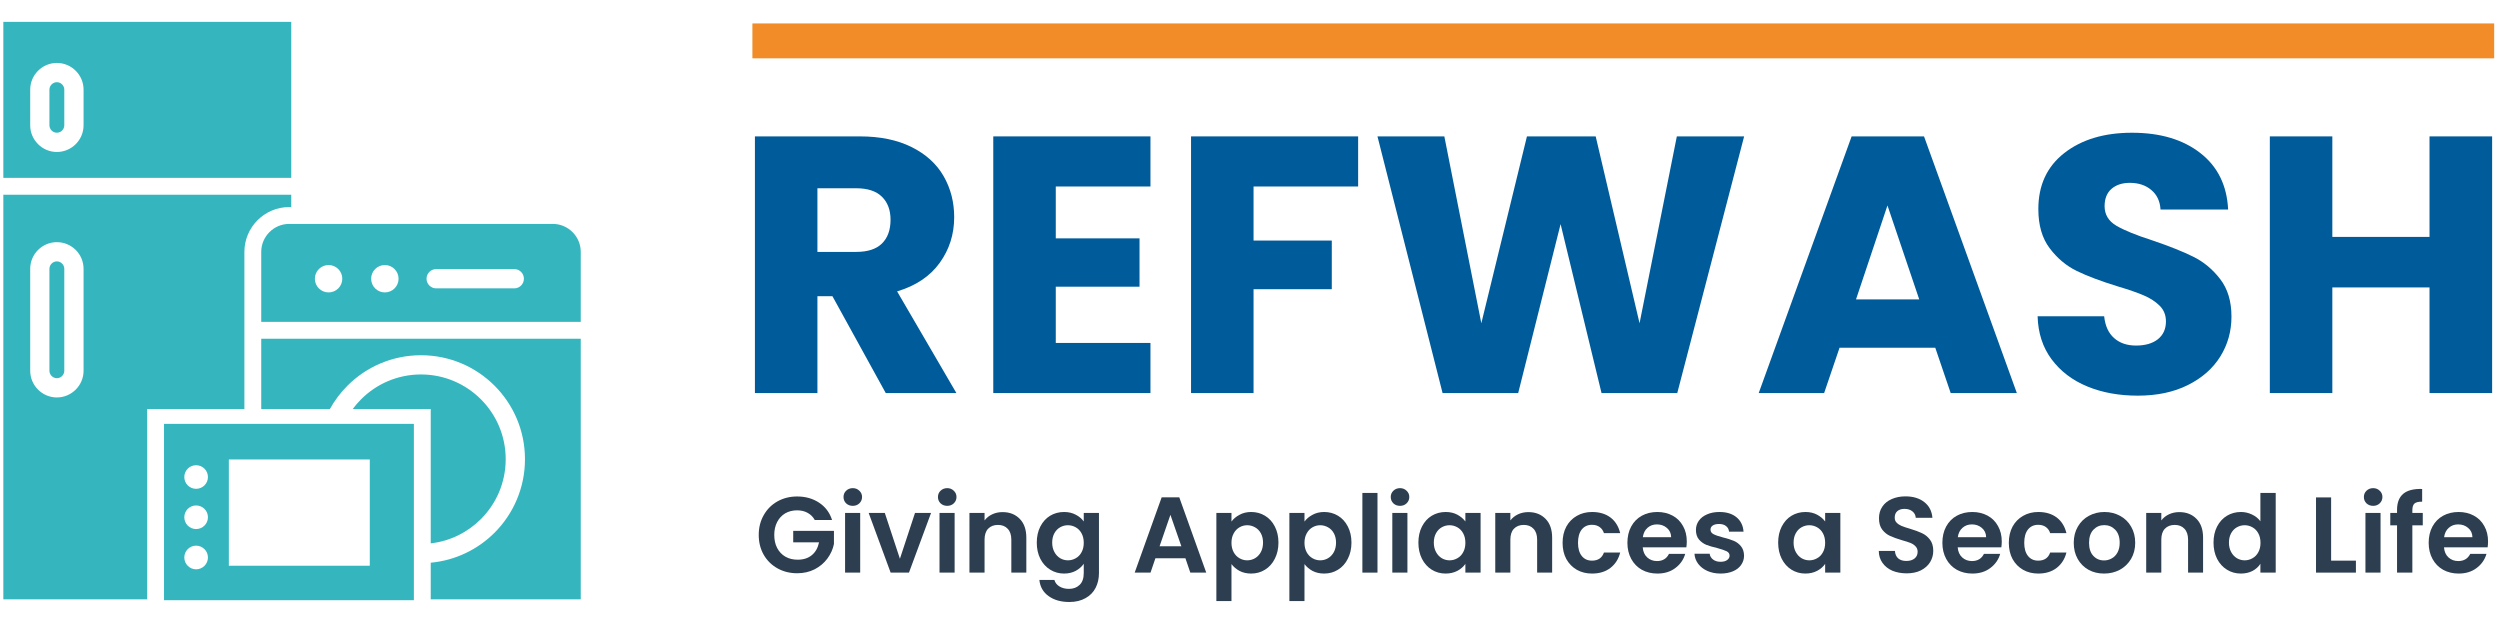
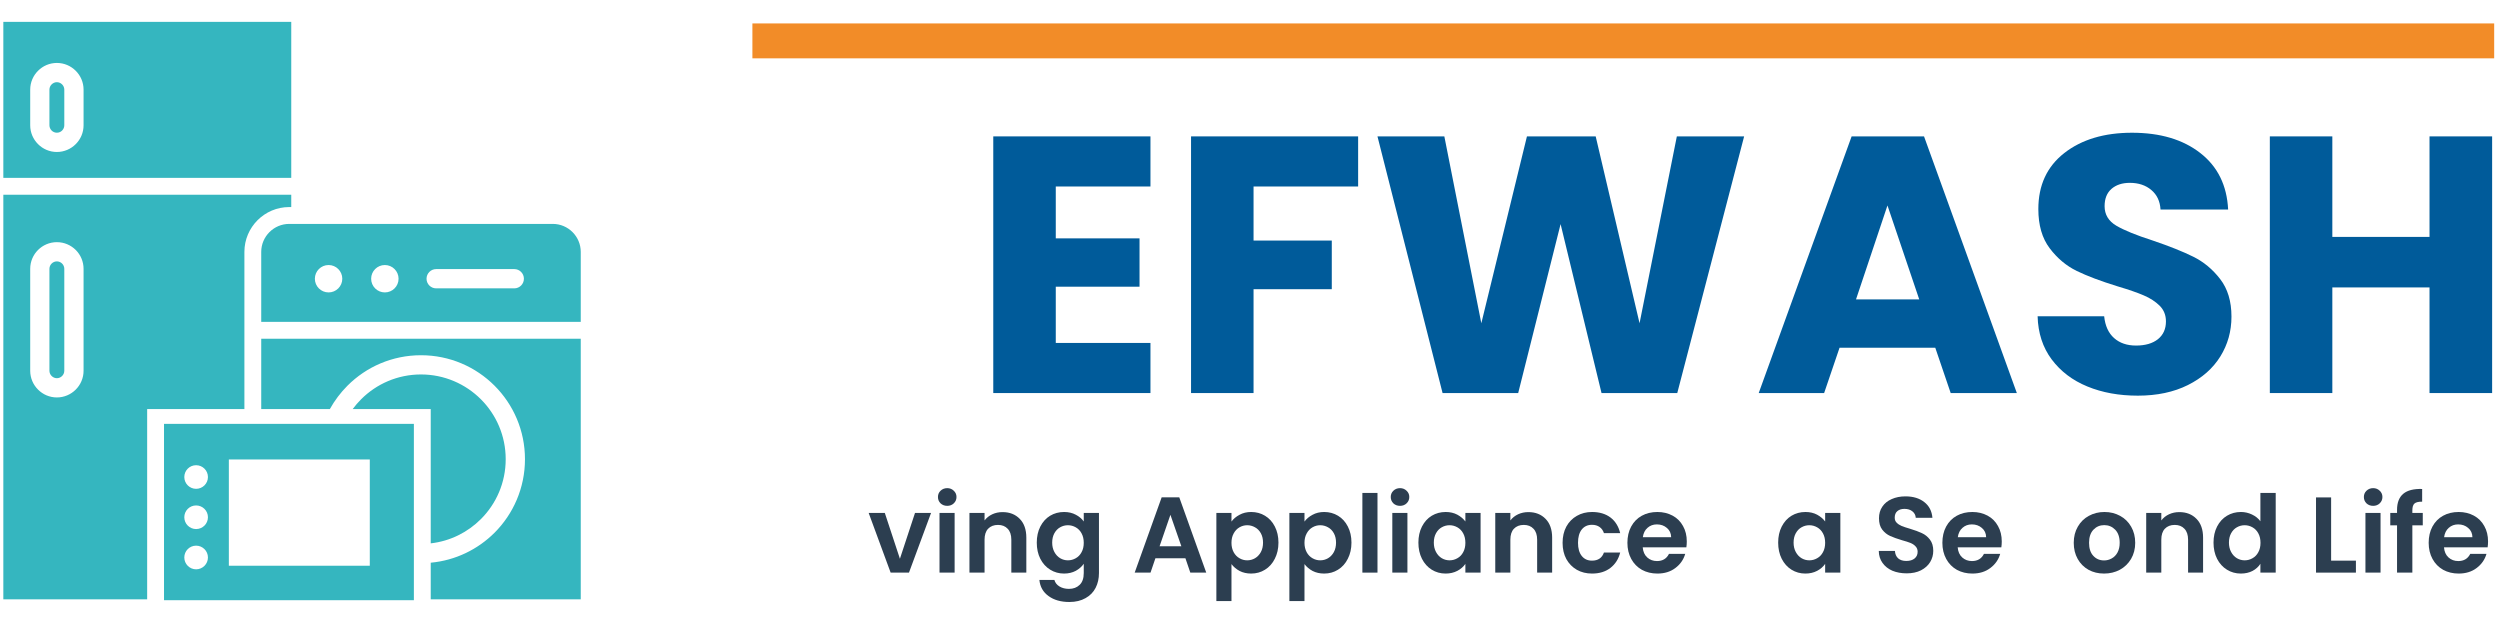
<svg xmlns="http://www.w3.org/2000/svg" width="500" zoomAndPan="magnify" viewBox="0 0 375 93.75" height="125" preserveAspectRatio="xMidYMid meet">
  <defs>
    <g />
    <clipPath id="19c5e7684c">
      <path d="M 109 2 L 374.5 2 L 374.5 79 L 109 79 Z M 109 2 " clip-rule="nonzero" />
    </clipPath>
    <clipPath id="8468248f6b">
      <rect x="0" width="266" y="0" height="77" />
    </clipPath>
    <clipPath id="8450f34a27">
      <path d="M 0.5 3.258 L 87.266 3.258 L 87.266 90.027 L 0.5 90.027 Z M 0.5 3.258 " clip-rule="nonzero" />
    </clipPath>
    <clipPath id="971025c61d">
      <path d="M 110 3 L 374.5 3 L 374.5 9 L 110 9 Z M 110 3 " clip-rule="nonzero" />
    </clipPath>
  </defs>
  <g clip-path="url(#19c5e7684c)">
    <g transform="matrix(1, 0, 0, 1, 109, 2)">
      <g clip-path="url(#8468248f6b)">
        <g fill="#005b9a" fill-opacity="1">
          <g transform="translate(0.832, 56.958)">
            <g>
-               <path d="M 23.031 0 L 15.031 -14.531 L 12.781 -14.531 L 12.781 0 L 3.406 0 L 3.406 -38.5 L 19.141 -38.5 C 22.172 -38.5 24.754 -37.969 26.891 -36.906 C 29.035 -35.844 30.641 -34.391 31.703 -32.547 C 32.766 -30.703 33.297 -28.645 33.297 -26.375 C 33.297 -23.82 32.57 -21.539 31.125 -19.531 C 29.676 -17.52 27.547 -16.094 24.734 -15.25 L 33.625 0 Z M 12.781 -21.172 L 18.594 -21.172 C 20.312 -21.172 21.598 -21.586 22.453 -22.422 C 23.316 -23.266 23.75 -24.457 23.75 -26 C 23.75 -27.457 23.316 -28.609 22.453 -29.453 C 21.598 -30.297 20.312 -30.719 18.594 -30.719 L 12.781 -30.719 Z M 12.781 -21.172 " />
-             </g>
+               </g>
          </g>
        </g>
        <g fill="#005b9a" fill-opacity="1">
          <g transform="translate(36.585, 56.958)">
            <g>
              <path d="M 12.781 -30.984 L 12.781 -23.203 L 25.344 -23.203 L 25.344 -15.953 L 12.781 -15.953 L 12.781 -7.516 L 26.984 -7.516 L 26.984 0 L 3.406 0 L 3.406 -38.5 L 26.984 -38.5 L 26.984 -30.984 Z M 12.781 -30.984 " />
            </g>
          </g>
        </g>
        <g fill="#005b9a" fill-opacity="1">
          <g transform="translate(66.251, 56.958)">
            <g>
              <path d="M 28.469 -38.5 L 28.469 -30.984 L 12.781 -30.984 L 12.781 -22.875 L 24.516 -22.875 L 24.516 -15.578 L 12.781 -15.578 L 12.781 0 L 3.406 0 L 3.406 -38.5 Z M 28.469 -38.5 " />
            </g>
          </g>
        </g>
        <g fill="#005b9a" fill-opacity="1">
          <g transform="translate(96.245, 56.958)">
            <g>
              <path d="M 56.375 -38.5 L 46.344 0 L 34.984 0 L 28.844 -25.344 L 22.484 0 L 11.141 0 L 1.375 -38.5 L 11.406 -38.5 L 16.953 -10.469 L 23.797 -38.5 L 34.109 -38.5 L 40.688 -10.469 L 46.281 -38.5 Z M 56.375 -38.5 " />
            </g>
          </g>
        </g>
        <g fill="#005b9a" fill-opacity="1">
          <g transform="translate(153.932, 56.958)">
            <g>
              <path d="M 27.359 -6.797 L 13 -6.797 L 10.688 0 L 0.875 0 L 14.812 -38.5 L 25.672 -38.5 L 39.594 0 L 29.672 0 Z M 24.953 -14.047 L 20.188 -28.141 L 15.469 -14.047 Z M 24.953 -14.047 " />
            </g>
          </g>
        </g>
        <g fill="#005b9a" fill-opacity="1">
          <g transform="translate(194.345, 56.958)">
            <g>
              <path d="M 17.328 0.391 C 14.516 0.391 11.992 -0.066 9.766 -0.984 C 7.535 -1.898 5.75 -3.254 4.406 -5.047 C 3.07 -6.836 2.367 -8.992 2.297 -11.516 L 12.281 -11.516 C 12.426 -10.086 12.922 -9 13.766 -8.25 C 14.609 -7.5 15.707 -7.125 17.062 -7.125 C 18.445 -7.125 19.539 -7.441 20.344 -8.078 C 21.145 -8.723 21.547 -9.613 21.547 -10.75 C 21.547 -11.695 21.227 -12.484 20.594 -13.109 C 19.957 -13.734 19.172 -14.242 18.234 -14.641 C 17.305 -15.047 15.984 -15.504 14.266 -16.016 C 11.773 -16.785 9.742 -17.551 8.172 -18.312 C 6.598 -19.082 5.242 -20.219 4.109 -21.719 C 2.973 -23.219 2.406 -25.176 2.406 -27.594 C 2.406 -31.176 3.703 -33.977 6.297 -36 C 8.898 -38.031 12.285 -39.047 16.453 -39.047 C 20.691 -39.047 24.109 -38.031 26.703 -36 C 29.305 -33.977 30.695 -31.156 30.875 -27.531 L 20.734 -27.531 C 20.66 -28.77 20.203 -29.742 19.359 -30.453 C 18.516 -31.172 17.438 -31.531 16.125 -31.531 C 14.988 -31.531 14.07 -31.227 13.375 -30.625 C 12.688 -30.02 12.344 -29.156 12.344 -28.031 C 12.344 -26.781 12.926 -25.805 14.094 -25.109 C 15.258 -24.422 17.086 -23.676 19.578 -22.875 C 22.066 -22.031 24.086 -21.223 25.641 -20.453 C 27.191 -19.691 28.535 -18.578 29.672 -17.109 C 30.805 -15.648 31.375 -13.77 31.375 -11.469 C 31.375 -9.27 30.816 -7.273 29.703 -5.484 C 28.586 -3.691 26.969 -2.266 24.844 -1.203 C 22.719 -0.141 20.211 0.391 17.328 0.391 Z M 17.328 0.391 " />
            </g>
          </g>
        </g>
        <g fill="#005b9a" fill-opacity="1">
          <g transform="translate(228.069, 56.958)">
            <g>
              <path d="M 36.75 -38.5 L 36.75 0 L 27.359 0 L 27.359 -15.844 L 12.781 -15.844 L 12.781 0 L 3.406 0 L 3.406 -38.5 L 12.781 -38.5 L 12.781 -23.422 L 27.359 -23.422 L 27.359 -38.5 Z M 36.75 -38.5 " />
            </g>
          </g>
        </g>
      </g>
    </g>
  </g>
  <g clip-path="url(#8450f34a27)">
    <path fill="#35b6bf" d="M 9.316 12.66 C 9.516 12.859 9.645 13.141 9.645 13.441 L 9.645 18.793 C 9.645 19.102 9.516 19.375 9.316 19.582 C 9.113 19.785 8.836 19.906 8.531 19.906 C 8.23 19.906 7.945 19.785 7.746 19.582 C 7.543 19.375 7.414 19.098 7.414 18.793 L 7.414 13.441 C 7.414 13.141 7.543 12.859 7.746 12.66 C 7.949 12.457 8.23 12.328 8.531 12.328 C 8.836 12.328 9.113 12.457 9.316 12.66 Z M 43.688 26.684 L 0.5 26.684 L 0.5 3.277 L 43.688 3.277 Z M 12.535 13.441 C 12.535 12.344 12.086 11.34 11.359 10.617 C 10.633 9.891 9.637 9.441 8.531 9.441 C 7.426 9.441 6.43 9.891 5.707 10.617 C 4.98 11.34 4.531 12.344 4.531 13.441 L 4.531 18.793 C 4.531 19.898 4.98 20.895 5.707 21.621 C 6.43 22.348 7.43 22.797 8.531 22.797 C 9.629 22.797 10.633 22.348 11.359 21.621 C 12.086 20.895 12.535 19.898 12.535 18.793 Z M 8.531 39.207 C 8.23 39.207 7.945 39.336 7.746 39.535 C 7.543 39.738 7.414 40.016 7.414 40.324 L 7.414 55.617 C 7.414 55.918 7.543 56.199 7.746 56.398 C 7.949 56.605 8.23 56.73 8.531 56.73 C 8.836 56.73 9.113 56.605 9.316 56.398 C 9.516 56.199 9.645 55.918 9.645 55.617 L 9.645 40.324 C 9.645 40.016 9.516 39.738 9.316 39.535 C 9.113 39.336 8.836 39.207 8.531 39.207 Z M 36.66 61.355 L 22.074 61.355 L 22.074 89.895 L 0.5 89.895 L 0.5 29.211 L 43.688 29.211 L 43.688 31.059 L 43.379 31.059 C 39.676 31.059 36.66 34.082 36.66 37.785 Z M 12.535 40.324 C 12.535 39.219 12.086 38.219 11.359 37.492 C 10.633 36.773 9.637 36.324 8.531 36.324 C 7.426 36.324 6.43 36.773 5.707 37.492 C 4.98 38.219 4.531 39.219 4.531 40.324 L 4.531 55.617 C 4.531 56.715 4.98 57.719 5.707 58.441 C 6.43 59.168 7.43 59.617 8.531 59.617 C 9.629 59.617 10.633 59.168 11.359 58.441 C 12.086 57.719 12.535 56.715 12.535 55.617 Z M 39.184 61.355 L 49.48 61.355 C 50.199 60.066 51.09 58.887 52.121 57.852 C 54.945 55.027 58.844 53.285 63.148 53.285 C 67.457 53.285 71.355 55.027 74.18 57.852 C 77 60.672 78.746 64.574 78.746 68.879 C 78.746 73.188 77 77.086 74.18 79.91 C 71.676 82.406 68.332 84.062 64.609 84.406 L 64.609 89.895 L 87.113 89.895 L 87.113 50.809 L 39.184 50.809 Z M 72.137 77.863 C 74.434 75.566 75.855 72.391 75.855 68.879 C 75.855 65.371 74.434 62.191 72.137 59.895 C 69.84 57.598 66.66 56.168 63.148 56.168 C 59.641 56.168 56.465 57.59 54.164 59.895 C 53.707 60.348 53.289 60.84 52.906 61.355 L 64.609 61.355 L 64.609 81.504 C 67.535 81.172 70.156 79.844 72.137 77.863 Z M 87.113 37.785 L 87.113 48.281 L 39.184 48.281 L 39.184 37.785 C 39.184 35.473 41.074 33.586 43.379 33.586 L 82.922 33.586 C 85.227 33.586 87.113 35.473 87.113 37.785 Z M 51.344 41.812 C 51.344 40.676 50.422 39.754 49.289 39.754 C 48.152 39.754 47.23 40.676 47.23 41.812 C 47.23 42.945 48.152 43.863 49.289 43.863 C 50.422 43.863 51.344 42.945 51.344 41.812 Z M 59.785 41.812 C 59.785 40.676 58.863 39.754 57.727 39.754 C 56.594 39.754 55.672 40.676 55.672 41.812 C 55.672 42.945 56.594 43.863 57.727 43.863 C 58.863 43.863 59.785 42.945 59.785 41.812 Z M 78.586 41.812 C 78.586 41.012 77.941 40.363 77.145 40.363 L 65.422 40.363 C 64.629 40.363 63.98 41.012 63.98 41.812 C 63.98 42.605 64.629 43.254 65.422 43.254 L 77.145 43.254 C 77.941 43.254 78.586 42.605 78.586 41.812 Z M 24.602 63.582 L 62.082 63.582 L 62.082 90.199 L 24.602 90.199 Z M 34.328 84.859 L 55.469 84.859 L 55.469 68.922 L 34.328 68.922 Z M 27.645 71.555 C 27.645 72.531 28.438 73.324 29.414 73.324 C 30.395 73.324 31.191 72.531 31.191 71.555 C 31.191 70.574 30.395 69.781 29.414 69.781 C 28.438 69.781 27.645 70.574 27.645 71.555 Z M 27.645 77.586 C 27.645 78.566 28.438 79.359 29.414 79.359 C 30.395 79.359 31.191 78.566 31.191 77.586 C 31.191 76.609 30.395 75.816 29.414 75.816 C 28.438 75.816 27.645 76.609 27.645 77.586 Z M 27.645 83.621 C 27.645 84.598 28.438 85.398 29.414 85.398 C 30.395 85.398 31.191 84.598 31.191 83.621 C 31.191 82.645 30.395 81.848 29.414 81.848 C 28.438 81.848 27.645 82.645 27.645 83.621 Z M 27.645 83.621 " fill-opacity="1" fill-rule="evenodd" />
  </g>
  <g fill="#2c3e50" fill-opacity="1">
    <g transform="translate(113.248, 85.893)">
      <g>
-         <path d="M 8.969 -7.891 C 8.707 -8.359 8.348 -8.719 7.891 -8.969 C 7.441 -9.219 6.914 -9.344 6.312 -9.344 C 5.645 -9.344 5.051 -9.191 4.531 -8.891 C 4.02 -8.586 3.617 -8.156 3.328 -7.594 C 3.035 -7.031 2.891 -6.383 2.891 -5.656 C 2.891 -4.906 3.035 -4.25 3.328 -3.688 C 3.629 -3.125 4.039 -2.691 4.562 -2.391 C 5.094 -2.086 5.707 -1.938 6.406 -1.938 C 7.27 -1.938 7.977 -2.164 8.531 -2.625 C 9.082 -3.082 9.441 -3.723 9.609 -4.547 L 5.734 -4.547 L 5.734 -6.266 L 11.844 -6.266 L 11.844 -4.297 C 11.688 -3.516 11.359 -2.785 10.859 -2.109 C 10.367 -1.441 9.734 -0.906 8.953 -0.5 C 8.172 -0.102 7.297 0.094 6.328 0.094 C 5.242 0.094 4.258 -0.148 3.375 -0.641 C 2.5 -1.129 1.812 -1.805 1.312 -2.672 C 0.812 -3.547 0.562 -4.539 0.562 -5.656 C 0.562 -6.758 0.812 -7.75 1.312 -8.625 C 1.812 -9.508 2.5 -10.195 3.375 -10.688 C 4.258 -11.176 5.238 -11.422 6.312 -11.422 C 7.582 -11.422 8.688 -11.109 9.625 -10.484 C 10.562 -9.867 11.207 -9.004 11.562 -7.891 Z M 8.969 -7.891 " />
-       </g>
+         </g>
    </g>
  </g>
  <g fill="#2c3e50" fill-opacity="1">
    <g transform="translate(125.653, 85.893)">
      <g>
+         </g>
+     </g>
+   </g>
+   <g fill="#2c3e50" fill-opacity="1">
+     <g transform="translate(130.143, 85.893)">
+       <g>
+         <path d="M 4.844 -2.078 L 7.109 -8.953 L 9.516 -8.953 L 6.203 0 L 3.453 0 L 0.156 -8.953 L 2.578 -8.953 Z M 4.844 -2.078 " />
+       </g>
+     </g>
+   </g>
+   <g fill="#2c3e50" fill-opacity="1">
+     <g transform="translate(139.818, 85.893)">
+       <g>
        <path d="M 2.266 -10.016 C 1.867 -10.016 1.535 -10.141 1.266 -10.391 C 1.004 -10.648 0.875 -10.969 0.875 -11.344 C 0.875 -11.719 1.004 -12.031 1.266 -12.281 C 1.535 -12.539 1.867 -12.672 2.266 -12.672 C 2.66 -12.672 2.988 -12.539 3.25 -12.281 C 3.52 -12.031 3.656 -11.719 3.656 -11.344 C 3.656 -10.969 3.52 -10.648 3.25 -10.391 C 2.988 -10.141 2.66 -10.016 2.266 -10.016 Z M 3.375 -8.953 L 3.375 0 L 1.109 0 L 1.109 -8.953 Z M 3.375 -8.953 " />
      </g>
    </g>
  </g>
  <g fill="#2c3e50" fill-opacity="1">
-     <g transform="translate(130.143, 85.893)">
-       <g>
-         <path d="M 4.844 -2.078 L 7.109 -8.953 L 9.516 -8.953 L 6.203 0 L 3.453 0 L 0.156 -8.953 L 2.578 -8.953 Z M 4.844 -2.078 " />
-       </g>
-     </g>
-   </g>
-   <g fill="#2c3e50" fill-opacity="1">
-     <g transform="translate(139.818, 85.893)">
+     <g transform="translate(144.308, 85.893)">
+       <g>
+         <path d="M 6.078 -9.078 C 7.141 -9.078 8 -8.738 8.656 -8.062 C 9.312 -7.395 9.641 -6.457 9.641 -5.25 L 9.641 0 L 7.391 0 L 7.391 -4.938 C 7.391 -5.656 7.207 -6.203 6.844 -6.578 C 6.488 -6.961 6.004 -7.156 5.391 -7.156 C 4.766 -7.156 4.27 -6.961 3.906 -6.578 C 3.551 -6.203 3.375 -5.656 3.375 -4.938 L 3.375 0 L 1.109 0 L 1.109 -8.953 L 3.375 -8.953 L 3.375 -7.828 C 3.676 -8.223 4.062 -8.531 4.531 -8.75 C 5 -8.969 5.516 -9.078 6.078 -9.078 Z M 6.078 -9.078 " />
+       </g>
+     </g>
+   </g>
+   <g fill="#2c3e50" fill-opacity="1">
+     <g transform="translate(154.985, 85.893)">
+       <g>
+         <path d="M 4.625 -9.094 C 5.289 -9.094 5.875 -8.957 6.375 -8.688 C 6.883 -8.426 7.285 -8.086 7.578 -7.672 L 7.578 -8.953 L 9.859 -8.953 L 9.859 0.062 C 9.859 0.895 9.691 1.633 9.359 2.281 C 9.023 2.938 8.52 3.453 7.844 3.828 C 7.176 4.211 6.367 4.406 5.422 4.406 C 4.148 4.406 3.109 4.109 2.297 3.516 C 1.484 2.93 1.023 2.125 0.922 1.094 L 3.172 1.094 C 3.285 1.508 3.539 1.836 3.938 2.078 C 4.332 2.316 4.805 2.438 5.359 2.438 C 6.016 2.438 6.547 2.238 6.953 1.844 C 7.367 1.457 7.578 0.863 7.578 0.062 L 7.578 -1.328 C 7.285 -0.898 6.883 -0.547 6.375 -0.266 C 5.863 0.004 5.281 0.141 4.625 0.141 C 3.863 0.141 3.172 -0.051 2.547 -0.438 C 1.922 -0.82 1.426 -1.367 1.062 -2.078 C 0.707 -2.785 0.531 -3.594 0.531 -4.5 C 0.531 -5.406 0.707 -6.207 1.062 -6.906 C 1.426 -7.613 1.914 -8.156 2.531 -8.531 C 3.156 -8.906 3.852 -9.094 4.625 -9.094 Z M 7.578 -4.469 C 7.578 -5.02 7.469 -5.492 7.25 -5.891 C 7.039 -6.285 6.75 -6.586 6.375 -6.797 C 6.008 -7.004 5.617 -7.109 5.203 -7.109 C 4.785 -7.109 4.395 -7.004 4.031 -6.797 C 3.676 -6.598 3.391 -6.301 3.172 -5.906 C 2.953 -5.508 2.844 -5.039 2.844 -4.5 C 2.844 -3.969 2.953 -3.5 3.172 -3.094 C 3.391 -2.688 3.68 -2.375 4.047 -2.156 C 4.41 -1.945 4.797 -1.844 5.203 -1.844 C 5.617 -1.844 6.008 -1.945 6.375 -2.156 C 6.75 -2.363 7.039 -2.664 7.25 -3.062 C 7.469 -3.457 7.578 -3.926 7.578 -4.469 Z M 7.578 -4.469 " />
+       </g>
+     </g>
+   </g>
+   <g fill="#2c3e50" fill-opacity="1">
+     <g transform="translate(165.936, 85.893)">
+       <g />
+     </g>
+   </g>
+   <g fill="#2c3e50" fill-opacity="1">
+     <g transform="translate(169.781, 85.893)">
+       <g>
+         <path d="M 8.031 -2.156 L 3.531 -2.156 L 2.797 0 L 0.422 0 L 4.469 -11.297 L 7.109 -11.297 L 11.156 0 L 8.766 0 Z M 7.422 -3.953 L 5.781 -8.672 L 4.156 -3.953 Z M 7.422 -3.953 " />
+       </g>
+     </g>
+   </g>
+   <g fill="#2c3e50" fill-opacity="1">
+     <g transform="translate(181.346, 85.893)">
+       <g>
+         <path d="M 3.375 -7.656 C 3.664 -8.062 4.066 -8.398 4.578 -8.672 C 5.086 -8.953 5.672 -9.094 6.328 -9.094 C 7.098 -9.094 7.789 -8.906 8.406 -8.531 C 9.031 -8.156 9.52 -7.617 9.875 -6.922 C 10.238 -6.223 10.422 -5.414 10.422 -4.5 C 10.422 -3.594 10.238 -2.785 9.875 -2.078 C 9.52 -1.367 9.031 -0.82 8.406 -0.438 C 7.789 -0.051 7.098 0.141 6.328 0.141 C 5.672 0.141 5.094 0.008 4.594 -0.25 C 4.094 -0.52 3.688 -0.863 3.375 -1.281 L 3.375 4.266 L 1.109 4.266 L 1.109 -8.953 L 3.375 -8.953 Z M 8.109 -4.5 C 8.109 -5.039 8 -5.508 7.781 -5.906 C 7.562 -6.301 7.27 -6.598 6.906 -6.797 C 6.539 -7.004 6.148 -7.109 5.734 -7.109 C 5.328 -7.109 4.941 -7.004 4.578 -6.797 C 4.211 -6.586 3.922 -6.281 3.703 -5.875 C 3.484 -5.477 3.375 -5.008 3.375 -4.469 C 3.375 -3.938 3.484 -3.469 3.703 -3.062 C 3.922 -2.664 4.211 -2.363 4.578 -2.156 C 4.941 -1.945 5.328 -1.844 5.734 -1.844 C 6.148 -1.844 6.539 -1.945 6.906 -2.156 C 7.27 -2.375 7.562 -2.68 7.781 -3.078 C 8 -3.484 8.109 -3.957 8.109 -4.5 Z M 8.109 -4.5 " />
+       </g>
+     </g>
+   </g>
+   <g fill="#2c3e50" fill-opacity="1">
+     <g transform="translate(192.297, 85.893)">
+       <g>
+         <path d="M 3.375 -7.656 C 3.664 -8.062 4.066 -8.398 4.578 -8.672 C 5.086 -8.953 5.672 -9.094 6.328 -9.094 C 7.098 -9.094 7.789 -8.906 8.406 -8.531 C 9.031 -8.156 9.52 -7.617 9.875 -6.922 C 10.238 -6.223 10.422 -5.414 10.422 -4.5 C 10.422 -3.594 10.238 -2.785 9.875 -2.078 C 9.52 -1.367 9.031 -0.82 8.406 -0.438 C 7.789 -0.051 7.098 0.141 6.328 0.141 C 5.672 0.141 5.094 0.008 4.594 -0.25 C 4.094 -0.52 3.688 -0.863 3.375 -1.281 L 3.375 4.266 L 1.109 4.266 L 1.109 -8.953 L 3.375 -8.953 Z M 8.109 -4.5 C 8.109 -5.039 8 -5.508 7.781 -5.906 C 7.562 -6.301 7.27 -6.598 6.906 -6.797 C 6.539 -7.004 6.148 -7.109 5.734 -7.109 C 5.328 -7.109 4.941 -7.004 4.578 -6.797 C 4.211 -6.586 3.922 -6.281 3.703 -5.875 C 3.484 -5.477 3.375 -5.008 3.375 -4.469 C 3.375 -3.938 3.484 -3.469 3.703 -3.062 C 3.922 -2.664 4.211 -2.363 4.578 -2.156 C 4.941 -1.945 5.328 -1.844 5.734 -1.844 C 6.148 -1.844 6.539 -1.945 6.906 -2.156 C 7.27 -2.375 7.562 -2.68 7.781 -3.078 C 8 -3.484 8.109 -3.957 8.109 -4.5 Z M 8.109 -4.5 " />
+       </g>
+     </g>
+   </g>
+   <g fill="#2c3e50" fill-opacity="1">
+     <g transform="translate(203.248, 85.893)">
+       <g>
+         <path d="M 3.375 -11.953 L 3.375 0 L 1.109 0 L 1.109 -11.953 Z M 3.375 -11.953 " />
+       </g>
+     </g>
+   </g>
+   <g fill="#2c3e50" fill-opacity="1">
+     <g transform="translate(207.738, 85.893)">
      <g>
        <path d="M 2.266 -10.016 C 1.867 -10.016 1.535 -10.141 1.266 -10.391 C 1.004 -10.648 0.875 -10.969 0.875 -11.344 C 0.875 -11.719 1.004 -12.031 1.266 -12.281 C 1.535 -12.539 1.867 -12.672 2.266 -12.672 C 2.66 -12.672 2.988 -12.539 3.25 -12.281 C 3.52 -12.031 3.656 -11.719 3.656 -11.344 C 3.656 -10.969 3.52 -10.648 3.25 -10.391 C 2.988 -10.141 2.66 -10.016 2.266 -10.016 Z M 3.375 -8.953 L 3.375 0 L 1.109 0 L 1.109 -8.953 Z M 3.375 -8.953 " />
      </g>
    </g>
  </g>
  <g fill="#2c3e50" fill-opacity="1">
-     <g transform="translate(144.308, 85.893)">
+     <g transform="translate(212.229, 85.893)">
+       <g>
+         <path d="M 0.531 -4.5 C 0.531 -5.406 0.707 -6.207 1.062 -6.906 C 1.426 -7.613 1.914 -8.156 2.531 -8.531 C 3.156 -8.906 3.852 -9.094 4.625 -9.094 C 5.289 -9.094 5.875 -8.957 6.375 -8.688 C 6.875 -8.414 7.273 -8.078 7.578 -7.672 L 7.578 -8.953 L 9.859 -8.953 L 9.859 0 L 7.578 0 L 7.578 -1.312 C 7.285 -0.883 6.883 -0.535 6.375 -0.266 C 5.863 0.004 5.273 0.141 4.609 0.141 C 3.848 0.141 3.156 -0.051 2.531 -0.438 C 1.914 -0.82 1.426 -1.367 1.062 -2.078 C 0.707 -2.785 0.531 -3.594 0.531 -4.5 Z M 7.578 -4.469 C 7.578 -5.02 7.469 -5.492 7.25 -5.891 C 7.039 -6.285 6.75 -6.586 6.375 -6.797 C 6.008 -7.004 5.617 -7.109 5.203 -7.109 C 4.785 -7.109 4.395 -7.004 4.031 -6.797 C 3.676 -6.598 3.391 -6.301 3.172 -5.906 C 2.953 -5.508 2.844 -5.039 2.844 -4.5 C 2.844 -3.969 2.953 -3.5 3.172 -3.094 C 3.391 -2.688 3.68 -2.375 4.047 -2.156 C 4.41 -1.945 4.797 -1.844 5.203 -1.844 C 5.617 -1.844 6.008 -1.945 6.375 -2.156 C 6.75 -2.363 7.039 -2.664 7.25 -3.062 C 7.469 -3.457 7.578 -3.926 7.578 -4.469 Z M 7.578 -4.469 " />
+       </g>
+     </g>
+   </g>
+   <g fill="#2c3e50" fill-opacity="1">
+     <g transform="translate(223.18, 85.893)">
      <g>
        <path d="M 6.078 -9.078 C 7.141 -9.078 8 -8.738 8.656 -8.062 C 9.312 -7.395 9.641 -6.457 9.641 -5.25 L 9.641 0 L 7.391 0 L 7.391 -4.938 C 7.391 -5.656 7.207 -6.203 6.844 -6.578 C 6.488 -6.961 6.004 -7.156 5.391 -7.156 C 4.766 -7.156 4.27 -6.961 3.906 -6.578 C 3.551 -6.203 3.375 -5.656 3.375 -4.938 L 3.375 0 L 1.109 0 L 1.109 -8.953 L 3.375 -8.953 L 3.375 -7.828 C 3.676 -8.223 4.062 -8.531 4.531 -8.75 C 5 -8.969 5.516 -9.078 6.078 -9.078 Z M 6.078 -9.078 " />
      </g>
    </g>
  </g>
  <g fill="#2c3e50" fill-opacity="1">
-     <g transform="translate(154.985, 85.893)">
-       <g>
-         <path d="M 4.625 -9.094 C 5.289 -9.094 5.875 -8.957 6.375 -8.688 C 6.883 -8.426 7.285 -8.086 7.578 -7.672 L 7.578 -8.953 L 9.859 -8.953 L 9.859 0.062 C 9.859 0.895 9.691 1.633 9.359 2.281 C 9.023 2.938 8.52 3.453 7.844 3.828 C 7.176 4.211 6.367 4.406 5.422 4.406 C 4.148 4.406 3.109 4.109 2.297 3.516 C 1.484 2.93 1.023 2.125 0.922 1.094 L 3.172 1.094 C 3.285 1.508 3.539 1.836 3.938 2.078 C 4.332 2.316 4.805 2.438 5.359 2.438 C 6.016 2.438 6.547 2.238 6.953 1.844 C 7.367 1.457 7.578 0.863 7.578 0.062 L 7.578 -1.328 C 7.285 -0.898 6.883 -0.547 6.375 -0.266 C 5.863 0.004 5.281 0.141 4.625 0.141 C 3.863 0.141 3.172 -0.051 2.547 -0.438 C 1.922 -0.82 1.426 -1.367 1.062 -2.078 C 0.707 -2.785 0.531 -3.594 0.531 -4.5 C 0.531 -5.406 0.707 -6.207 1.062 -6.906 C 1.426 -7.613 1.914 -8.156 2.531 -8.531 C 3.156 -8.906 3.852 -9.094 4.625 -9.094 Z M 7.578 -4.469 C 7.578 -5.02 7.469 -5.492 7.25 -5.891 C 7.039 -6.285 6.75 -6.586 6.375 -6.797 C 6.008 -7.004 5.617 -7.109 5.203 -7.109 C 4.785 -7.109 4.395 -7.004 4.031 -6.797 C 3.676 -6.598 3.391 -6.301 3.172 -5.906 C 2.953 -5.508 2.844 -5.039 2.844 -4.5 C 2.844 -3.969 2.953 -3.5 3.172 -3.094 C 3.391 -2.688 3.68 -2.375 4.047 -2.156 C 4.41 -1.945 4.797 -1.844 5.203 -1.844 C 5.617 -1.844 6.008 -1.945 6.375 -2.156 C 6.75 -2.363 7.039 -2.664 7.25 -3.062 C 7.469 -3.457 7.578 -3.926 7.578 -4.469 Z M 7.578 -4.469 " />
-       </g>
-     </g>
-   </g>
-   <g fill="#2c3e50" fill-opacity="1">
-     <g transform="translate(165.936, 85.893)">
-       <g />
-     </g>
-   </g>
-   <g fill="#2c3e50" fill-opacity="1">
-     <g transform="translate(169.781, 85.893)">
-       <g>
-         <path d="M 8.031 -2.156 L 3.531 -2.156 L 2.797 0 L 0.422 0 L 4.469 -11.297 L 7.109 -11.297 L 11.156 0 L 8.766 0 Z M 7.422 -3.953 L 5.781 -8.672 L 4.156 -3.953 Z M 7.422 -3.953 " />
-       </g>
-     </g>
-   </g>
-   <g fill="#2c3e50" fill-opacity="1">
-     <g transform="translate(181.346, 85.893)">
-       <g>
-         <path d="M 3.375 -7.656 C 3.664 -8.062 4.066 -8.398 4.578 -8.672 C 5.086 -8.953 5.672 -9.094 6.328 -9.094 C 7.098 -9.094 7.789 -8.906 8.406 -8.531 C 9.031 -8.156 9.52 -7.617 9.875 -6.922 C 10.238 -6.223 10.422 -5.414 10.422 -4.5 C 10.422 -3.594 10.238 -2.785 9.875 -2.078 C 9.52 -1.367 9.031 -0.82 8.406 -0.438 C 7.789 -0.051 7.098 0.141 6.328 0.141 C 5.672 0.141 5.094 0.008 4.594 -0.25 C 4.094 -0.52 3.688 -0.863 3.375 -1.281 L 3.375 4.266 L 1.109 4.266 L 1.109 -8.953 L 3.375 -8.953 Z M 8.109 -4.5 C 8.109 -5.039 8 -5.508 7.781 -5.906 C 7.562 -6.301 7.27 -6.598 6.906 -6.797 C 6.539 -7.004 6.148 -7.109 5.734 -7.109 C 5.328 -7.109 4.941 -7.004 4.578 -6.797 C 4.211 -6.586 3.922 -6.281 3.703 -5.875 C 3.484 -5.477 3.375 -5.008 3.375 -4.469 C 3.375 -3.938 3.484 -3.469 3.703 -3.062 C 3.922 -2.664 4.211 -2.363 4.578 -2.156 C 4.941 -1.945 5.328 -1.844 5.734 -1.844 C 6.148 -1.844 6.539 -1.945 6.906 -2.156 C 7.27 -2.375 7.562 -2.68 7.781 -3.078 C 8 -3.484 8.109 -3.957 8.109 -4.5 Z M 8.109 -4.5 " />
-       </g>
-     </g>
-   </g>
-   <g fill="#2c3e50" fill-opacity="1">
-     <g transform="translate(192.297, 85.893)">
-       <g>
-         <path d="M 3.375 -7.656 C 3.664 -8.062 4.066 -8.398 4.578 -8.672 C 5.086 -8.953 5.672 -9.094 6.328 -9.094 C 7.098 -9.094 7.789 -8.906 8.406 -8.531 C 9.031 -8.156 9.52 -7.617 9.875 -6.922 C 10.238 -6.223 10.422 -5.414 10.422 -4.5 C 10.422 -3.594 10.238 -2.785 9.875 -2.078 C 9.52 -1.367 9.031 -0.82 8.406 -0.438 C 7.789 -0.051 7.098 0.141 6.328 0.141 C 5.672 0.141 5.094 0.008 4.594 -0.25 C 4.094 -0.52 3.688 -0.863 3.375 -1.281 L 3.375 4.266 L 1.109 4.266 L 1.109 -8.953 L 3.375 -8.953 Z M 8.109 -4.5 C 8.109 -5.039 8 -5.508 7.781 -5.906 C 7.562 -6.301 7.27 -6.598 6.906 -6.797 C 6.539 -7.004 6.148 -7.109 5.734 -7.109 C 5.328 -7.109 4.941 -7.004 4.578 -6.797 C 4.211 -6.586 3.922 -6.281 3.703 -5.875 C 3.484 -5.477 3.375 -5.008 3.375 -4.469 C 3.375 -3.938 3.484 -3.469 3.703 -3.062 C 3.922 -2.664 4.211 -2.363 4.578 -2.156 C 4.941 -1.945 5.328 -1.844 5.734 -1.844 C 6.148 -1.844 6.539 -1.945 6.906 -2.156 C 7.27 -2.375 7.562 -2.68 7.781 -3.078 C 8 -3.484 8.109 -3.957 8.109 -4.5 Z M 8.109 -4.5 " />
-       </g>
-     </g>
-   </g>
-   <g fill="#2c3e50" fill-opacity="1">
-     <g transform="translate(203.248, 85.893)">
-       <g>
-         <path d="M 3.375 -11.953 L 3.375 0 L 1.109 0 L 1.109 -11.953 Z M 3.375 -11.953 " />
-       </g>
-     </g>
-   </g>
-   <g fill="#2c3e50" fill-opacity="1">
-     <g transform="translate(207.738, 85.893)">
-       <g>
-         <path d="M 2.266 -10.016 C 1.867 -10.016 1.535 -10.141 1.266 -10.391 C 1.004 -10.648 0.875 -10.969 0.875 -11.344 C 0.875 -11.719 1.004 -12.031 1.266 -12.281 C 1.535 -12.539 1.867 -12.672 2.266 -12.672 C 2.66 -12.672 2.988 -12.539 3.25 -12.281 C 3.52 -12.031 3.656 -11.719 3.656 -11.344 C 3.656 -10.969 3.52 -10.648 3.25 -10.391 C 2.988 -10.141 2.66 -10.016 2.266 -10.016 Z M 3.375 -8.953 L 3.375 0 L 1.109 0 L 1.109 -8.953 Z M 3.375 -8.953 " />
-       </g>
-     </g>
-   </g>
-   <g fill="#2c3e50" fill-opacity="1">
-     <g transform="translate(212.229, 85.893)">
+     <g transform="translate(233.857, 85.893)">
+       <g>
+         <path d="M 0.531 -4.469 C 0.531 -5.395 0.719 -6.207 1.094 -6.906 C 1.477 -7.602 2.004 -8.141 2.672 -8.516 C 3.336 -8.898 4.098 -9.094 4.953 -9.094 C 6.066 -9.094 6.988 -8.816 7.719 -8.266 C 8.445 -7.711 8.93 -6.93 9.172 -5.922 L 6.734 -5.922 C 6.609 -6.316 6.391 -6.625 6.078 -6.844 C 5.773 -7.062 5.395 -7.172 4.938 -7.172 C 4.289 -7.172 3.781 -6.938 3.406 -6.469 C 3.031 -6 2.844 -5.332 2.844 -4.469 C 2.844 -3.625 3.031 -2.969 3.406 -2.5 C 3.781 -2.031 4.289 -1.797 4.938 -1.797 C 5.852 -1.797 6.453 -2.203 6.734 -3.016 L 9.172 -3.016 C 8.93 -2.047 8.441 -1.273 7.703 -0.703 C 6.973 -0.141 6.055 0.141 4.953 0.141 C 4.098 0.141 3.336 -0.047 2.672 -0.422 C 2.004 -0.805 1.477 -1.344 1.094 -2.031 C 0.719 -2.727 0.531 -3.539 0.531 -4.469 Z M 0.531 -4.469 " />
+       </g>
+     </g>
+   </g>
+   <g fill="#2c3e50" fill-opacity="1">
+     <g transform="translate(243.58, 85.893)">
+       <g>
+         <path d="M 9.438 -4.672 C 9.438 -4.348 9.414 -4.055 9.375 -3.797 L 2.828 -3.797 C 2.879 -3.148 3.102 -2.645 3.5 -2.281 C 3.906 -1.914 4.395 -1.734 4.969 -1.734 C 5.812 -1.734 6.41 -2.094 6.766 -2.812 L 9.203 -2.812 C 8.953 -1.945 8.457 -1.238 7.719 -0.688 C 6.988 -0.133 6.094 0.141 5.031 0.141 C 4.164 0.141 3.391 -0.047 2.703 -0.422 C 2.023 -0.805 1.492 -1.348 1.109 -2.047 C 0.723 -2.754 0.531 -3.562 0.531 -4.469 C 0.531 -5.395 0.719 -6.207 1.094 -6.906 C 1.477 -7.613 2.008 -8.156 2.688 -8.531 C 3.363 -8.906 4.145 -9.094 5.031 -9.094 C 5.875 -9.094 6.633 -8.91 7.312 -8.547 C 7.988 -8.18 8.508 -7.66 8.875 -6.984 C 9.25 -6.316 9.438 -5.547 9.438 -4.672 Z M 7.094 -5.312 C 7.082 -5.895 6.867 -6.359 6.453 -6.703 C 6.047 -7.055 5.547 -7.234 4.953 -7.234 C 4.398 -7.234 3.93 -7.062 3.547 -6.719 C 3.16 -6.383 2.926 -5.914 2.844 -5.312 Z M 7.094 -5.312 " />
+       </g>
+     </g>
+   </g>
+   <g fill="#2c3e50" fill-opacity="1">
+     <g transform="translate(253.546, 85.893)">
+       <g>
+         </g>
+     </g>
+   </g>
+   <g fill="#2c3e50" fill-opacity="1">
+     <g transform="translate(262.349, 85.893)">
+       <g />
+     </g>
+   </g>
+   <g fill="#2c3e50" fill-opacity="1">
+     <g transform="translate(266.194, 85.893)">
      <g>
        <path d="M 0.531 -4.5 C 0.531 -5.406 0.707 -6.207 1.062 -6.906 C 1.426 -7.613 1.914 -8.156 2.531 -8.531 C 3.156 -8.906 3.852 -9.094 4.625 -9.094 C 5.289 -9.094 5.875 -8.957 6.375 -8.688 C 6.875 -8.414 7.273 -8.078 7.578 -7.672 L 7.578 -8.953 L 9.859 -8.953 L 9.859 0 L 7.578 0 L 7.578 -1.312 C 7.285 -0.883 6.883 -0.535 6.375 -0.266 C 5.863 0.004 5.273 0.141 4.609 0.141 C 3.848 0.141 3.156 -0.051 2.531 -0.438 C 1.914 -0.82 1.426 -1.367 1.062 -2.078 C 0.707 -2.785 0.531 -3.594 0.531 -4.5 Z M 7.578 -4.469 C 7.578 -5.02 7.469 -5.492 7.25 -5.891 C 7.039 -6.285 6.75 -6.586 6.375 -6.797 C 6.008 -7.004 5.617 -7.109 5.203 -7.109 C 4.785 -7.109 4.395 -7.004 4.031 -6.797 C 3.676 -6.598 3.391 -6.301 3.172 -5.906 C 2.953 -5.508 2.844 -5.039 2.844 -4.5 C 2.844 -3.969 2.953 -3.5 3.172 -3.094 C 3.391 -2.688 3.68 -2.375 4.047 -2.156 C 4.41 -1.945 4.797 -1.844 5.203 -1.844 C 5.617 -1.844 6.008 -1.945 6.375 -2.156 C 6.75 -2.363 7.039 -2.664 7.25 -3.062 C 7.469 -3.457 7.578 -3.926 7.578 -4.469 Z M 7.578 -4.469 " />
      </g>
    </g>
  </g>
  <g fill="#2c3e50" fill-opacity="1">
-     <g transform="translate(223.18, 85.893)">
-       <g>
-         <path d="M 6.078 -9.078 C 7.141 -9.078 8 -8.738 8.656 -8.062 C 9.312 -7.395 9.641 -6.457 9.641 -5.25 L 9.641 0 L 7.391 0 L 7.391 -4.938 C 7.391 -5.656 7.207 -6.203 6.844 -6.578 C 6.488 -6.961 6.004 -7.156 5.391 -7.156 C 4.766 -7.156 4.27 -6.961 3.906 -6.578 C 3.551 -6.203 3.375 -5.656 3.375 -4.938 L 3.375 0 L 1.109 0 L 1.109 -8.953 L 3.375 -8.953 L 3.375 -7.828 C 3.676 -8.223 4.062 -8.531 4.531 -8.75 C 5 -8.969 5.516 -9.078 6.078 -9.078 Z M 6.078 -9.078 " />
-       </g>
-     </g>
-   </g>
-   <g fill="#2c3e50" fill-opacity="1">
-     <g transform="translate(233.857, 85.893)">
-       <g>
-         <path d="M 0.531 -4.469 C 0.531 -5.395 0.719 -6.207 1.094 -6.906 C 1.477 -7.602 2.004 -8.141 2.672 -8.516 C 3.336 -8.898 4.098 -9.094 4.953 -9.094 C 6.066 -9.094 6.988 -8.816 7.719 -8.266 C 8.445 -7.711 8.93 -6.93 9.172 -5.922 L 6.734 -5.922 C 6.609 -6.316 6.391 -6.625 6.078 -6.844 C 5.773 -7.062 5.395 -7.172 4.938 -7.172 C 4.289 -7.172 3.781 -6.938 3.406 -6.469 C 3.031 -6 2.844 -5.332 2.844 -4.469 C 2.844 -3.625 3.031 -2.969 3.406 -2.5 C 3.781 -2.031 4.289 -1.797 4.938 -1.797 C 5.852 -1.797 6.453 -2.203 6.734 -3.016 L 9.172 -3.016 C 8.93 -2.047 8.441 -1.273 7.703 -0.703 C 6.973 -0.141 6.055 0.141 4.953 0.141 C 4.098 0.141 3.336 -0.047 2.672 -0.422 C 2.004 -0.805 1.477 -1.344 1.094 -2.031 C 0.719 -2.727 0.531 -3.539 0.531 -4.469 Z M 0.531 -4.469 " />
-       </g>
-     </g>
-   </g>
-   <g fill="#2c3e50" fill-opacity="1">
-     <g transform="translate(243.58, 85.893)">
+     <g transform="translate(277.145, 85.893)">
+       <g />
+     </g>
+   </g>
+   <g fill="#2c3e50" fill-opacity="1">
+     <g transform="translate(280.989, 85.893)">
+       <g>
+         <path d="M 5.016 0.109 C 4.223 0.109 3.508 -0.02 2.875 -0.281 C 2.25 -0.551 1.754 -0.941 1.391 -1.453 C 1.023 -1.961 0.836 -2.562 0.828 -3.25 L 3.25 -3.25 C 3.281 -2.781 3.441 -2.41 3.734 -2.141 C 4.035 -1.879 4.441 -1.75 4.953 -1.75 C 5.484 -1.75 5.898 -1.875 6.203 -2.125 C 6.504 -2.375 6.656 -2.707 6.656 -3.125 C 6.656 -3.457 6.551 -3.727 6.344 -3.938 C 6.145 -4.156 5.891 -4.328 5.578 -4.453 C 5.273 -4.578 4.852 -4.711 4.312 -4.859 C 3.582 -5.078 2.988 -5.289 2.531 -5.5 C 2.07 -5.707 1.676 -6.023 1.344 -6.453 C 1.02 -6.879 0.859 -7.445 0.859 -8.156 C 0.859 -8.82 1.023 -9.398 1.359 -9.891 C 1.691 -10.391 2.16 -10.77 2.766 -11.031 C 3.367 -11.301 4.055 -11.438 4.828 -11.438 C 5.992 -11.438 6.938 -11.148 7.656 -10.578 C 8.383 -10.016 8.789 -9.227 8.875 -8.219 L 6.375 -8.219 C 6.352 -8.613 6.188 -8.938 5.875 -9.188 C 5.57 -9.438 5.172 -9.562 4.672 -9.562 C 4.223 -9.562 3.867 -9.445 3.609 -9.219 C 3.348 -9 3.219 -8.672 3.219 -8.234 C 3.219 -7.93 3.316 -7.68 3.516 -7.484 C 3.711 -7.285 3.957 -7.125 4.25 -7 C 4.551 -6.875 4.973 -6.734 5.516 -6.578 C 6.242 -6.359 6.836 -6.141 7.297 -5.922 C 7.766 -5.711 8.164 -5.391 8.5 -4.953 C 8.832 -4.523 9 -3.961 9 -3.266 C 9 -2.66 8.844 -2.098 8.531 -1.578 C 8.219 -1.066 7.758 -0.656 7.156 -0.344 C 6.551 -0.039 5.836 0.109 5.016 0.109 Z M 5.016 0.109 " />
+       </g>
+     </g>
+   </g>
+   <g fill="#2c3e50" fill-opacity="1">
+     <g transform="translate(290.826, 85.893)">
      <g>
        <path d="M 9.438 -4.672 C 9.438 -4.348 9.414 -4.055 9.375 -3.797 L 2.828 -3.797 C 2.879 -3.148 3.102 -2.645 3.5 -2.281 C 3.906 -1.914 4.395 -1.734 4.969 -1.734 C 5.812 -1.734 6.41 -2.094 6.766 -2.812 L 9.203 -2.812 C 8.953 -1.945 8.457 -1.238 7.719 -0.688 C 6.988 -0.133 6.094 0.141 5.031 0.141 C 4.164 0.141 3.391 -0.047 2.703 -0.422 C 2.023 -0.805 1.492 -1.348 1.109 -2.047 C 0.723 -2.754 0.531 -3.562 0.531 -4.469 C 0.531 -5.395 0.719 -6.207 1.094 -6.906 C 1.477 -7.613 2.008 -8.156 2.688 -8.531 C 3.363 -8.906 4.145 -9.094 5.031 -9.094 C 5.875 -9.094 6.633 -8.91 7.312 -8.547 C 7.988 -8.18 8.508 -7.66 8.875 -6.984 C 9.25 -6.316 9.438 -5.547 9.438 -4.672 Z M 7.094 -5.312 C 7.082 -5.895 6.867 -6.359 6.453 -6.703 C 6.047 -7.055 5.547 -7.234 4.953 -7.234 C 4.398 -7.234 3.93 -7.062 3.547 -6.719 C 3.16 -6.383 2.926 -5.914 2.844 -5.312 Z M 7.094 -5.312 " />
      </g>
    </g>
  </g>
  <g fill="#2c3e50" fill-opacity="1">
-     <g transform="translate(253.546, 85.893)">
-       <g>
-         <path d="M 4.547 0.141 C 3.805 0.141 3.145 0.008 2.562 -0.25 C 1.988 -0.508 1.531 -0.863 1.188 -1.312 C 0.844 -1.77 0.656 -2.273 0.625 -2.828 L 2.906 -2.828 C 2.945 -2.484 3.113 -2.195 3.406 -1.969 C 3.707 -1.738 4.082 -1.625 4.531 -1.625 C 4.957 -1.625 5.289 -1.711 5.531 -1.891 C 5.77 -2.066 5.891 -2.285 5.891 -2.547 C 5.891 -2.836 5.742 -3.055 5.453 -3.203 C 5.16 -3.348 4.688 -3.508 4.031 -3.688 C 3.363 -3.844 2.816 -4.004 2.391 -4.172 C 1.973 -4.348 1.609 -4.613 1.297 -4.969 C 0.992 -5.332 0.844 -5.812 0.844 -6.406 C 0.844 -6.906 0.984 -7.359 1.266 -7.766 C 1.555 -8.18 1.969 -8.504 2.5 -8.734 C 3.031 -8.973 3.656 -9.094 4.375 -9.094 C 5.445 -9.094 6.301 -8.828 6.938 -8.297 C 7.57 -7.766 7.922 -7.047 7.984 -6.141 L 5.812 -6.141 C 5.781 -6.492 5.629 -6.773 5.359 -6.984 C 5.098 -7.191 4.75 -7.297 4.312 -7.297 C 3.906 -7.297 3.586 -7.219 3.359 -7.062 C 3.141 -6.914 3.031 -6.711 3.031 -6.453 C 3.031 -6.148 3.18 -5.922 3.484 -5.766 C 3.785 -5.609 4.254 -5.445 4.891 -5.281 C 5.535 -5.125 6.066 -4.957 6.484 -4.781 C 6.91 -4.613 7.273 -4.348 7.578 -3.984 C 7.891 -3.617 8.051 -3.141 8.062 -2.547 C 8.062 -2.035 7.914 -1.57 7.625 -1.156 C 7.344 -0.75 6.938 -0.43 6.406 -0.203 C 5.875 0.023 5.254 0.141 4.547 0.141 Z M 4.547 0.141 " />
-       </g>
-     </g>
-   </g>
-   <g fill="#2c3e50" fill-opacity="1">
-     <g transform="translate(262.349, 85.893)">
-       <g />
-     </g>
-   </g>
-   <g fill="#2c3e50" fill-opacity="1">
-     <g transform="translate(266.194, 85.893)">
-       <g>
-         <path d="M 0.531 -4.5 C 0.531 -5.406 0.707 -6.207 1.062 -6.906 C 1.426 -7.613 1.914 -8.156 2.531 -8.531 C 3.156 -8.906 3.852 -9.094 4.625 -9.094 C 5.289 -9.094 5.875 -8.957 6.375 -8.688 C 6.875 -8.414 7.273 -8.078 7.578 -7.672 L 7.578 -8.953 L 9.859 -8.953 L 9.859 0 L 7.578 0 L 7.578 -1.312 C 7.285 -0.883 6.883 -0.535 6.375 -0.266 C 5.863 0.004 5.273 0.141 4.609 0.141 C 3.848 0.141 3.156 -0.051 2.531 -0.438 C 1.914 -0.82 1.426 -1.367 1.062 -2.078 C 0.707 -2.785 0.531 -3.594 0.531 -4.5 Z M 7.578 -4.469 C 7.578 -5.02 7.469 -5.492 7.25 -5.891 C 7.039 -6.285 6.75 -6.586 6.375 -6.797 C 6.008 -7.004 5.617 -7.109 5.203 -7.109 C 4.785 -7.109 4.395 -7.004 4.031 -6.797 C 3.676 -6.598 3.391 -6.301 3.172 -5.906 C 2.953 -5.508 2.844 -5.039 2.844 -4.5 C 2.844 -3.969 2.953 -3.5 3.172 -3.094 C 3.391 -2.688 3.68 -2.375 4.047 -2.156 C 4.41 -1.945 4.797 -1.844 5.203 -1.844 C 5.617 -1.844 6.008 -1.945 6.375 -2.156 C 6.75 -2.363 7.039 -2.664 7.25 -3.062 C 7.469 -3.457 7.578 -3.926 7.578 -4.469 Z M 7.578 -4.469 " />
-       </g>
-     </g>
-   </g>
-   <g fill="#2c3e50" fill-opacity="1">
-     <g transform="translate(277.145, 85.893)">
-       <g />
-     </g>
-   </g>
-   <g fill="#2c3e50" fill-opacity="1">
-     <g transform="translate(280.989, 85.893)">
-       <g>
-         <path d="M 5.016 0.109 C 4.223 0.109 3.508 -0.02 2.875 -0.281 C 2.25 -0.551 1.754 -0.941 1.391 -1.453 C 1.023 -1.961 0.836 -2.562 0.828 -3.25 L 3.25 -3.25 C 3.281 -2.781 3.441 -2.41 3.734 -2.141 C 4.035 -1.879 4.441 -1.75 4.953 -1.75 C 5.484 -1.75 5.898 -1.875 6.203 -2.125 C 6.504 -2.375 6.656 -2.707 6.656 -3.125 C 6.656 -3.457 6.551 -3.727 6.344 -3.938 C 6.145 -4.156 5.891 -4.328 5.578 -4.453 C 5.273 -4.578 4.852 -4.711 4.312 -4.859 C 3.582 -5.078 2.988 -5.289 2.531 -5.5 C 2.07 -5.707 1.676 -6.023 1.344 -6.453 C 1.02 -6.879 0.859 -7.445 0.859 -8.156 C 0.859 -8.82 1.023 -9.398 1.359 -9.891 C 1.691 -10.391 2.16 -10.77 2.766 -11.031 C 3.367 -11.301 4.055 -11.438 4.828 -11.438 C 5.992 -11.438 6.938 -11.148 7.656 -10.578 C 8.383 -10.016 8.789 -9.227 8.875 -8.219 L 6.375 -8.219 C 6.352 -8.613 6.188 -8.938 5.875 -9.188 C 5.57 -9.438 5.172 -9.562 4.672 -9.562 C 4.223 -9.562 3.867 -9.445 3.609 -9.219 C 3.348 -9 3.219 -8.672 3.219 -8.234 C 3.219 -7.93 3.316 -7.68 3.516 -7.484 C 3.711 -7.285 3.957 -7.125 4.25 -7 C 4.551 -6.875 4.973 -6.734 5.516 -6.578 C 6.242 -6.359 6.836 -6.141 7.297 -5.922 C 7.766 -5.711 8.164 -5.391 8.5 -4.953 C 8.832 -4.523 9 -3.961 9 -3.266 C 9 -2.66 8.844 -2.098 8.531 -1.578 C 8.219 -1.066 7.758 -0.656 7.156 -0.344 C 6.551 -0.039 5.836 0.109 5.016 0.109 Z M 5.016 0.109 " />
-       </g>
-     </g>
-   </g>
-   <g fill="#2c3e50" fill-opacity="1">
-     <g transform="translate(290.826, 85.893)">
-       <g>
-         <path d="M 9.438 -4.672 C 9.438 -4.348 9.414 -4.055 9.375 -3.797 L 2.828 -3.797 C 2.879 -3.148 3.102 -2.645 3.5 -2.281 C 3.906 -1.914 4.395 -1.734 4.969 -1.734 C 5.812 -1.734 6.41 -2.094 6.766 -2.812 L 9.203 -2.812 C 8.953 -1.945 8.457 -1.238 7.719 -0.688 C 6.988 -0.133 6.094 0.141 5.031 0.141 C 4.164 0.141 3.391 -0.047 2.703 -0.422 C 2.023 -0.805 1.492 -1.348 1.109 -2.047 C 0.723 -2.754 0.531 -3.562 0.531 -4.469 C 0.531 -5.395 0.719 -6.207 1.094 -6.906 C 1.477 -7.613 2.008 -8.156 2.688 -8.531 C 3.363 -8.906 4.145 -9.094 5.031 -9.094 C 5.875 -9.094 6.633 -8.91 7.312 -8.547 C 7.988 -8.18 8.508 -7.66 8.875 -6.984 C 9.25 -6.316 9.438 -5.547 9.438 -4.672 Z M 7.094 -5.312 C 7.082 -5.895 6.867 -6.359 6.453 -6.703 C 6.047 -7.055 5.547 -7.234 4.953 -7.234 C 4.398 -7.234 3.93 -7.062 3.547 -6.719 C 3.16 -6.383 2.926 -5.914 2.844 -5.312 Z M 7.094 -5.312 " />
-       </g>
-     </g>
-   </g>
-   <g fill="#2c3e50" fill-opacity="1">
    <g transform="translate(300.792, 85.893)">
      <g>
-         <path d="M 0.531 -4.469 C 0.531 -5.395 0.719 -6.207 1.094 -6.906 C 1.477 -7.602 2.004 -8.141 2.672 -8.516 C 3.336 -8.898 4.098 -9.094 4.953 -9.094 C 6.066 -9.094 6.988 -8.816 7.719 -8.266 C 8.445 -7.711 8.93 -6.93 9.172 -5.922 L 6.734 -5.922 C 6.609 -6.316 6.391 -6.625 6.078 -6.844 C 5.773 -7.062 5.395 -7.172 4.938 -7.172 C 4.289 -7.172 3.781 -6.938 3.406 -6.469 C 3.031 -6 2.844 -5.332 2.844 -4.469 C 2.844 -3.625 3.031 -2.969 3.406 -2.5 C 3.781 -2.031 4.289 -1.797 4.938 -1.797 C 5.852 -1.797 6.453 -2.203 6.734 -3.016 L 9.172 -3.016 C 8.93 -2.047 8.441 -1.273 7.703 -0.703 C 6.973 -0.141 6.055 0.141 4.953 0.141 C 4.098 0.141 3.336 -0.047 2.672 -0.422 C 2.004 -0.805 1.477 -1.344 1.094 -2.031 C 0.719 -2.727 0.531 -3.539 0.531 -4.469 Z M 0.531 -4.469 " />
-       </g>
+         </g>
    </g>
  </g>
  <g fill="#2c3e50" fill-opacity="1">
    <g transform="translate(310.515, 85.893)">
      <g>
        <path d="M 5.094 0.141 C 4.227 0.141 3.453 -0.047 2.766 -0.422 C 2.078 -0.805 1.535 -1.348 1.141 -2.047 C 0.742 -2.754 0.547 -3.562 0.547 -4.469 C 0.547 -5.383 0.75 -6.191 1.156 -6.891 C 1.562 -7.598 2.113 -8.141 2.812 -8.516 C 3.508 -8.898 4.289 -9.094 5.156 -9.094 C 6.02 -9.094 6.801 -8.898 7.5 -8.516 C 8.195 -8.141 8.75 -7.598 9.156 -6.891 C 9.562 -6.191 9.766 -5.383 9.766 -4.469 C 9.766 -3.562 9.555 -2.754 9.141 -2.047 C 8.723 -1.348 8.16 -0.805 7.453 -0.422 C 6.742 -0.047 5.957 0.141 5.094 0.141 Z M 5.094 -1.828 C 5.5 -1.828 5.879 -1.926 6.234 -2.125 C 6.598 -2.32 6.891 -2.617 7.109 -3.016 C 7.328 -3.422 7.438 -3.906 7.438 -4.469 C 7.438 -5.32 7.211 -5.977 6.766 -6.438 C 6.316 -6.895 5.77 -7.125 5.125 -7.125 C 4.477 -7.125 3.938 -6.895 3.5 -6.438 C 3.062 -5.977 2.844 -5.32 2.844 -4.469 C 2.844 -3.625 3.055 -2.973 3.484 -2.516 C 3.91 -2.055 4.445 -1.828 5.094 -1.828 Z M 5.094 -1.828 " />
      </g>
    </g>
  </g>
  <g fill="#2c3e50" fill-opacity="1">
    <g transform="translate(320.821, 85.893)">
      <g>
        <path d="M 6.078 -9.078 C 7.141 -9.078 8 -8.738 8.656 -8.062 C 9.312 -7.395 9.641 -6.457 9.641 -5.25 L 9.641 0 L 7.391 0 L 7.391 -4.938 C 7.391 -5.656 7.207 -6.203 6.844 -6.578 C 6.488 -6.961 6.004 -7.156 5.391 -7.156 C 4.766 -7.156 4.27 -6.961 3.906 -6.578 C 3.551 -6.203 3.375 -5.656 3.375 -4.938 L 3.375 0 L 1.109 0 L 1.109 -8.953 L 3.375 -8.953 L 3.375 -7.828 C 3.676 -8.223 4.062 -8.531 4.531 -8.75 C 5 -8.969 5.516 -9.078 6.078 -9.078 Z M 6.078 -9.078 " />
      </g>
    </g>
  </g>
  <g fill="#2c3e50" fill-opacity="1">
    <g transform="translate(331.497, 85.893)">
      <g>
        <path d="M 0.531 -4.5 C 0.531 -5.406 0.707 -6.207 1.062 -6.906 C 1.426 -7.613 1.922 -8.156 2.547 -8.531 C 3.172 -8.906 3.867 -9.094 4.641 -9.094 C 5.223 -9.094 5.773 -8.969 6.297 -8.719 C 6.828 -8.469 7.25 -8.129 7.562 -7.703 L 7.562 -11.953 L 9.859 -11.953 L 9.859 0 L 7.562 0 L 7.562 -1.328 C 7.281 -0.879 6.883 -0.52 6.375 -0.25 C 5.875 0.008 5.289 0.141 4.625 0.141 C 3.863 0.141 3.172 -0.051 2.547 -0.438 C 1.922 -0.82 1.426 -1.367 1.062 -2.078 C 0.707 -2.785 0.531 -3.594 0.531 -4.5 Z M 7.578 -4.469 C 7.578 -5.02 7.469 -5.492 7.25 -5.891 C 7.039 -6.285 6.75 -6.586 6.375 -6.797 C 6.008 -7.004 5.617 -7.109 5.203 -7.109 C 4.785 -7.109 4.395 -7.004 4.031 -6.797 C 3.676 -6.598 3.391 -6.301 3.172 -5.906 C 2.953 -5.508 2.844 -5.039 2.844 -4.5 C 2.844 -3.969 2.953 -3.5 3.172 -3.094 C 3.391 -2.688 3.68 -2.375 4.047 -2.156 C 4.41 -1.945 4.797 -1.844 5.203 -1.844 C 5.617 -1.844 6.008 -1.945 6.375 -2.156 C 6.75 -2.363 7.039 -2.664 7.25 -3.062 C 7.469 -3.457 7.578 -3.926 7.578 -4.469 Z M 7.578 -4.469 " />
      </g>
    </g>
  </g>
  <g fill="#2c3e50" fill-opacity="1">
    <g transform="translate(342.449, 85.893)">
      <g />
    </g>
  </g>
  <g fill="#2c3e50" fill-opacity="1">
    <g transform="translate(346.293, 85.893)">
      <g>
        <path d="M 3.375 -1.797 L 7.094 -1.797 L 7.094 0 L 1.109 0 L 1.109 -11.281 L 3.375 -11.281 Z M 3.375 -1.797 " />
      </g>
    </g>
  </g>
  <g fill="#2c3e50" fill-opacity="1">
    <g transform="translate(353.707, 85.893)">
      <g>
        <path d="M 2.266 -10.016 C 1.867 -10.016 1.535 -10.141 1.266 -10.391 C 1.004 -10.648 0.875 -10.969 0.875 -11.344 C 0.875 -11.719 1.004 -12.031 1.266 -12.281 C 1.535 -12.539 1.867 -12.672 2.266 -12.672 C 2.66 -12.672 2.988 -12.539 3.25 -12.281 C 3.52 -12.031 3.656 -11.719 3.656 -11.344 C 3.656 -10.969 3.52 -10.648 3.25 -10.391 C 2.988 -10.141 2.66 -10.016 2.266 -10.016 Z M 3.375 -8.953 L 3.375 0 L 1.109 0 L 1.109 -8.953 Z M 3.375 -8.953 " />
      </g>
    </g>
  </g>
  <g fill="#2c3e50" fill-opacity="1">
    <g transform="translate(358.197, 85.893)">
      <g>
        <path d="M 5.219 -7.094 L 3.656 -7.094 L 3.656 0 L 1.359 0 L 1.359 -7.094 L 0.344 -7.094 L 0.344 -8.953 L 1.359 -8.953 L 1.359 -9.406 C 1.359 -10.5 1.672 -11.305 2.297 -11.828 C 2.922 -12.348 3.863 -12.586 5.125 -12.547 L 5.125 -10.641 C 4.57 -10.648 4.188 -10.555 3.969 -10.359 C 3.758 -10.172 3.656 -9.828 3.656 -9.328 L 3.656 -8.953 L 5.219 -8.953 Z M 5.219 -7.094 " />
      </g>
    </g>
  </g>
  <g fill="#2c3e50" fill-opacity="1">
    <g transform="translate(363.77, 85.893)">
      <g>
        <path d="M 9.438 -4.672 C 9.438 -4.348 9.414 -4.055 9.375 -3.797 L 2.828 -3.797 C 2.879 -3.148 3.102 -2.645 3.5 -2.281 C 3.906 -1.914 4.395 -1.734 4.969 -1.734 C 5.812 -1.734 6.41 -2.094 6.766 -2.812 L 9.203 -2.812 C 8.953 -1.945 8.457 -1.238 7.719 -0.688 C 6.988 -0.133 6.094 0.141 5.031 0.141 C 4.164 0.141 3.391 -0.047 2.703 -0.422 C 2.023 -0.805 1.492 -1.348 1.109 -2.047 C 0.723 -2.754 0.531 -3.562 0.531 -4.469 C 0.531 -5.395 0.719 -6.207 1.094 -6.906 C 1.477 -7.613 2.008 -8.156 2.688 -8.531 C 3.363 -8.906 4.145 -9.094 5.031 -9.094 C 5.875 -9.094 6.633 -8.91 7.312 -8.547 C 7.988 -8.18 8.508 -7.66 8.875 -6.984 C 9.25 -6.316 9.438 -5.547 9.438 -4.672 Z M 7.094 -5.312 C 7.082 -5.895 6.867 -6.359 6.453 -6.703 C 6.047 -7.055 5.547 -7.234 4.953 -7.234 C 4.398 -7.234 3.93 -7.062 3.547 -6.719 C 3.16 -6.383 2.926 -5.914 2.844 -5.312 Z M 7.094 -5.312 " />
      </g>
    </g>
  </g>
  <g clip-path="url(#971025c61d)">
    <path stroke-linecap="butt" transform="matrix(0.748, 0, 0, 0.748, 112.861, 3.516)" fill="none" stroke-linejoin="miter" d="M -0.002 3.498 L 349.286 3.498 " stroke="#f28c28" stroke-width="7" stroke-opacity="1" stroke-miterlimit="4" />
  </g>
</svg>